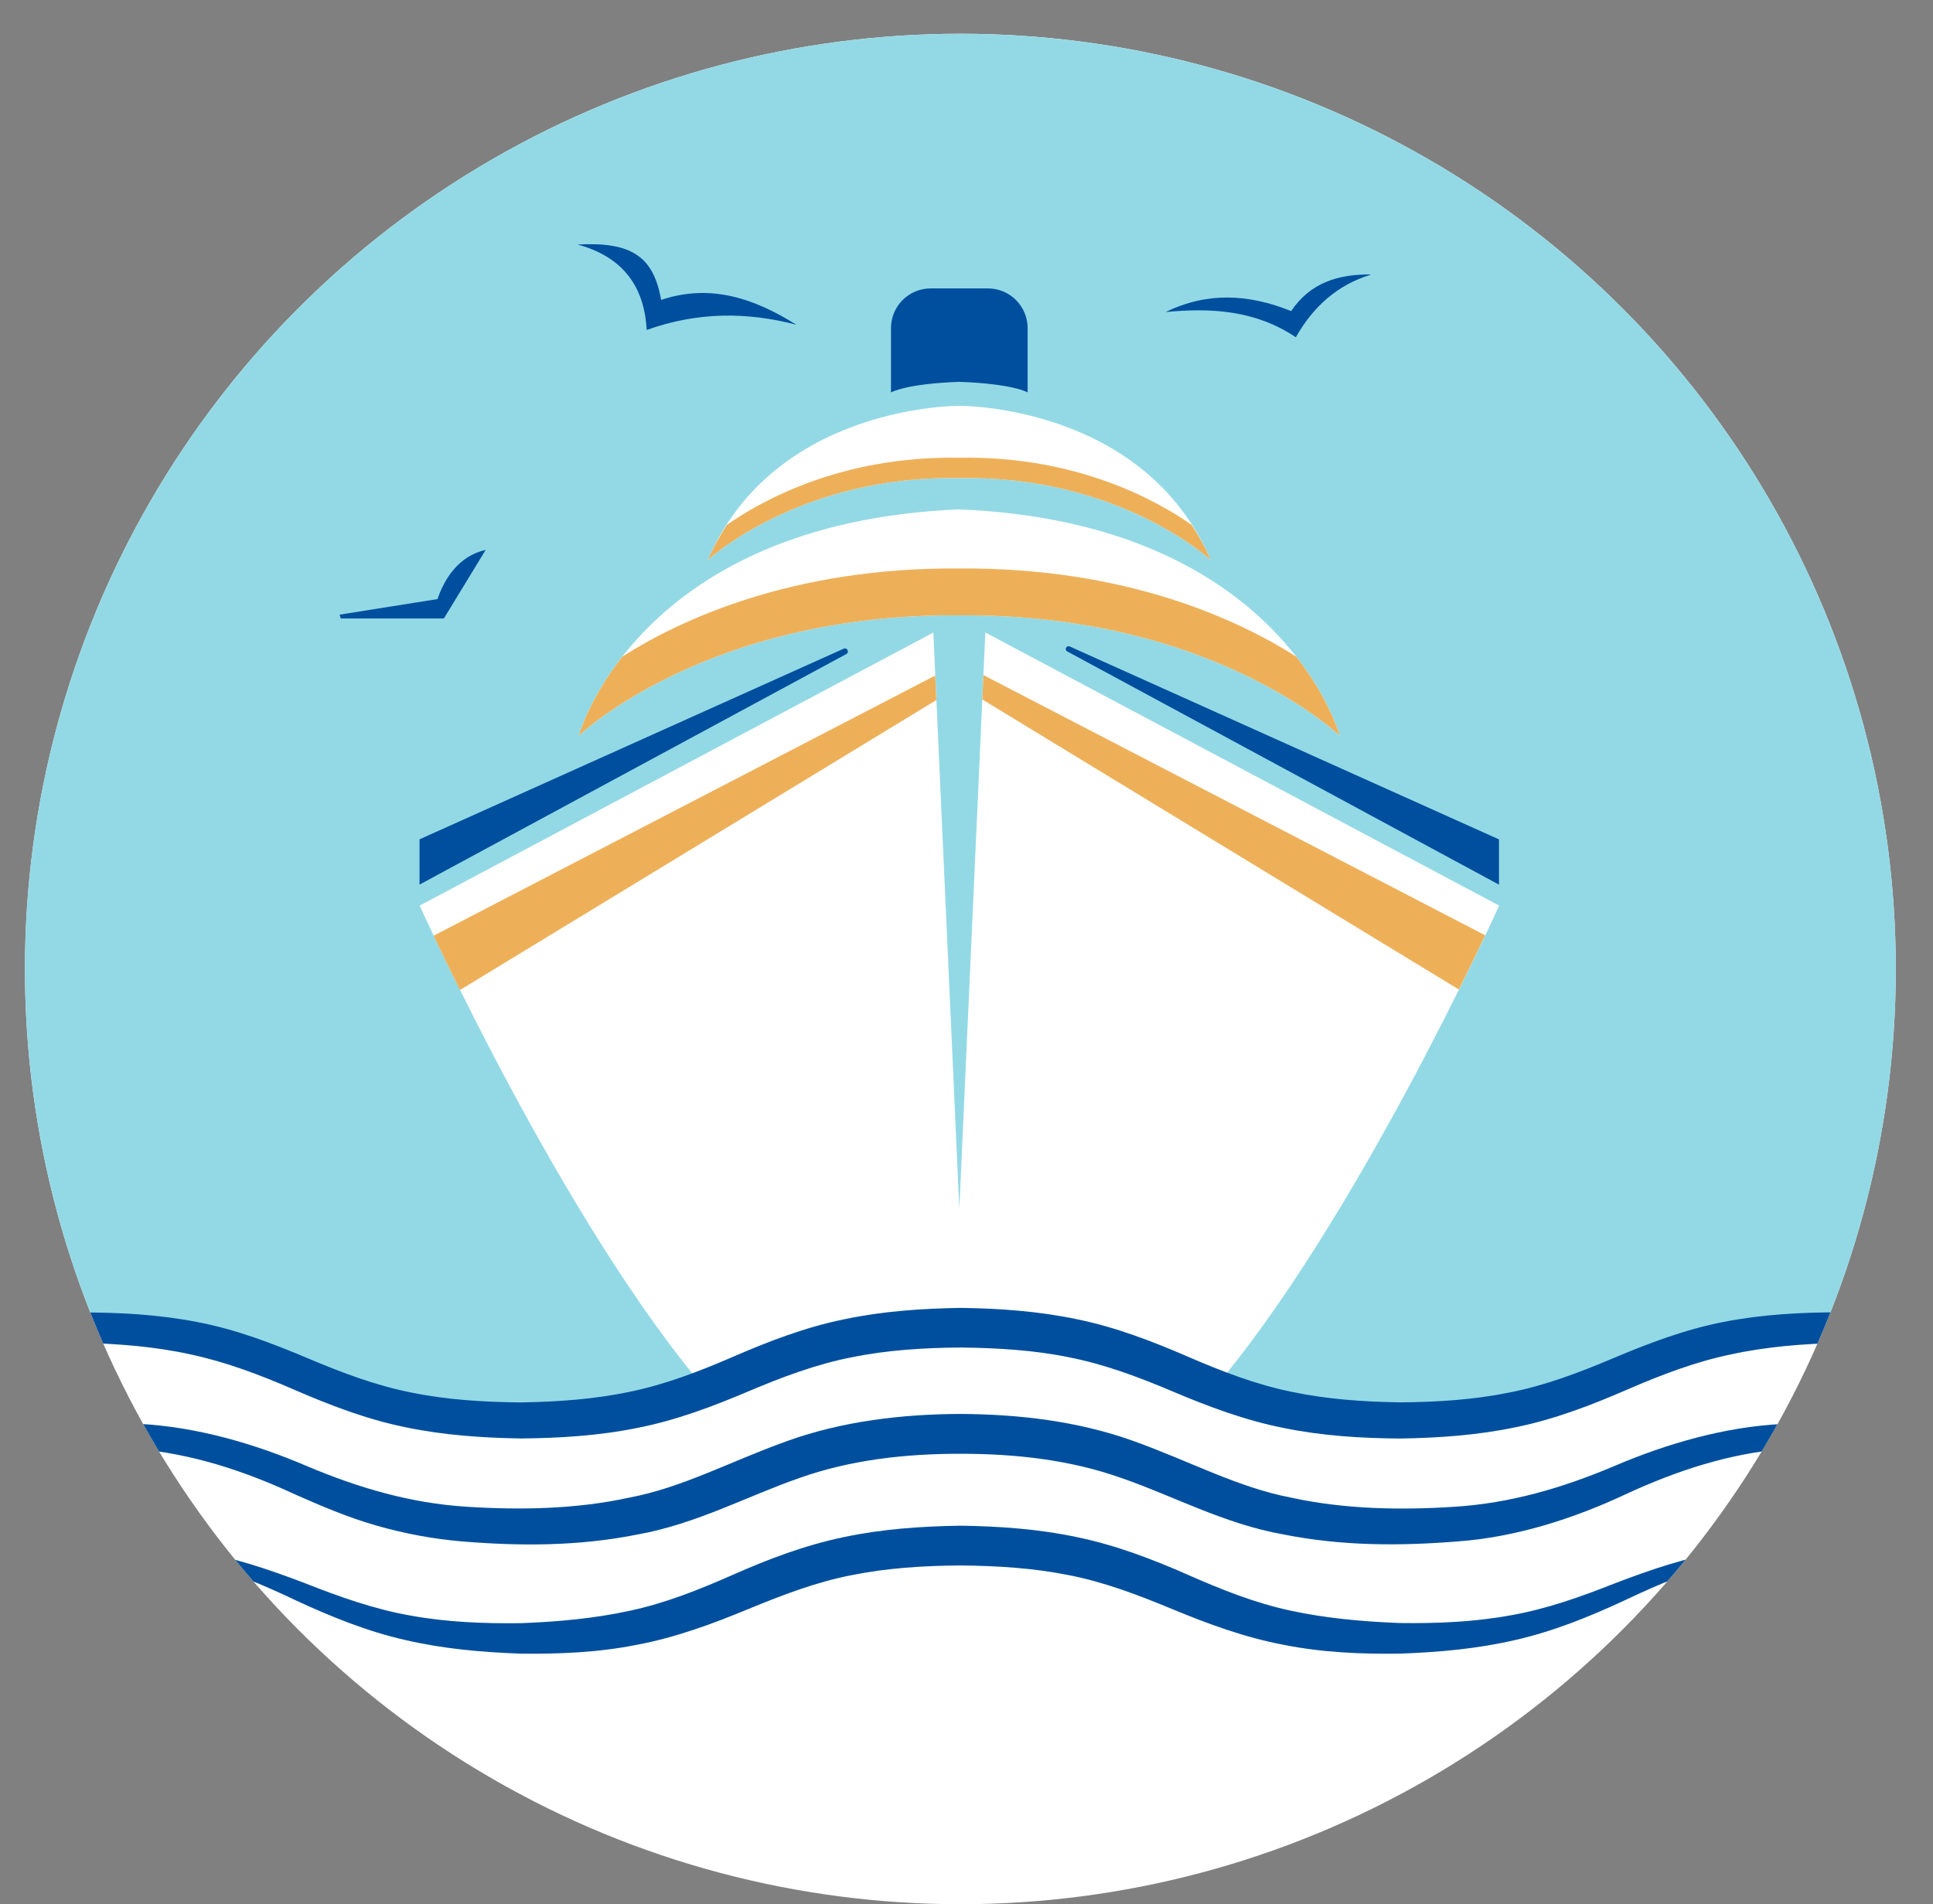
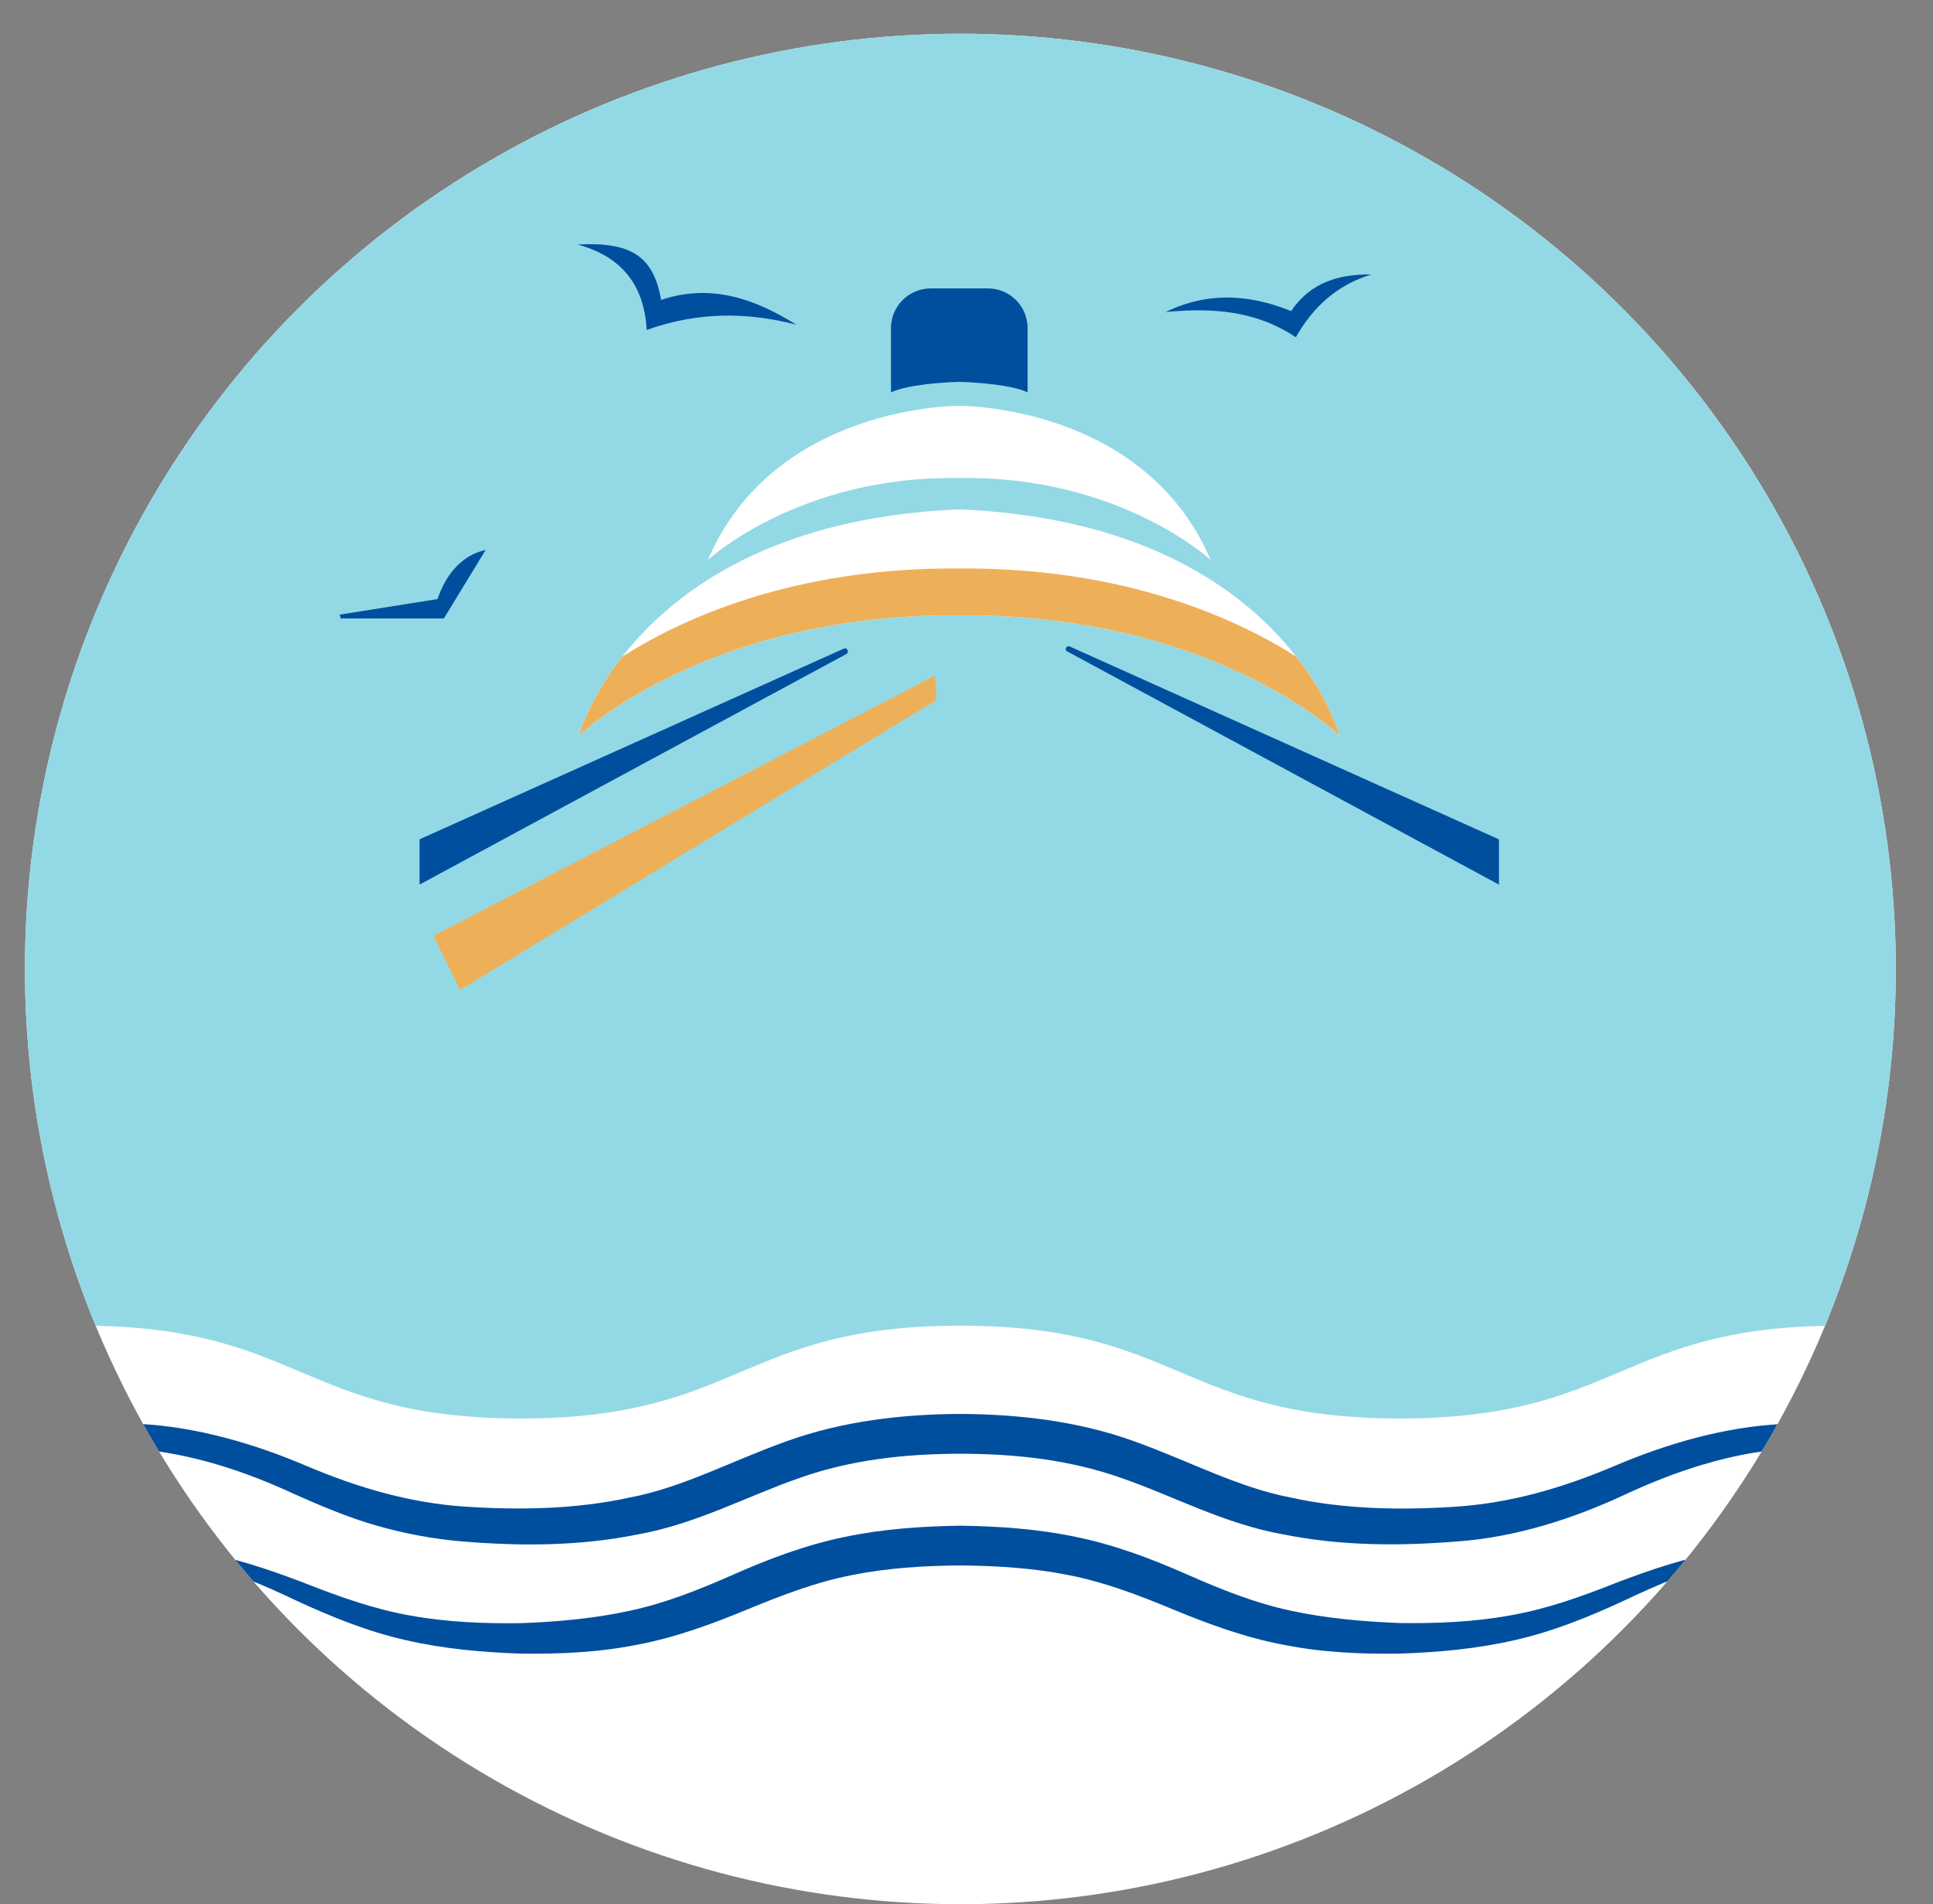
<svg xmlns="http://www.w3.org/2000/svg" id="Layer_1" viewBox="0 0 280.5 276.38">
  <rect x="0" y="0" width="280.5" height="276.38" fill="#808080" stroke="none" />
  <defs>
    <style>.cls-1{clip-path:url(#clippath);}.cls-2{fill:#93d9e5;}.cls-2,.cls-3,.cls-4,.cls-5{stroke-width:0px;}.cls-3{fill:#004f9e;}.cls-6,.cls-5{fill:#fff;}.cls-4{fill:#edb059;}</style>
    <clipPath id="clippath">
      <circle class="cls-5" cx="139.36" cy="140.64" r="135.74" />
    </clipPath>
  </defs>
  <circle class="cls-6" cx="139.36" cy="140.64" r="135.74" />
  <g class="cls-1">
    <path class="cls-2" d="M11.77,192.41c31.9,0,31.9,13.47,63.79,13.47s31.9-13.47,63.79-13.47,31.9,13.47,63.79,13.47,31.9-13.47,63.79-13.47c1.2,0,2.35.03,3.47.06,6.48-16.14,10.09-33.76,10.09-52.22C280.5,62.79,217.71,0,140.25,0S0,62.79,0,140.25c0,18.45,3.6,36.05,10.07,52.18.56,0,1.12-.02,1.7-.02Z" />
    <path class="cls-3" d="M198.96,39.85c-4.87,1.49-8.38,4.62-10.92,9.1-5.89-3.94-12.29-4.29-18.89-3.66,6.01-2.94,12.04-2.63,18.21-.14,2.78-4.13,6.87-5.38,11.61-5.31Z" />
    <path class="cls-3" d="M93.84,47.89c-.36-6.69-3.8-10.7-10.02-12.4,7.79-.42,11,1.71,12.12,8.04,7.16-2.41,13.53-.21,19.62,3.6-7.21-1.88-14.35-1.87-21.72.76Z" />
    <path class="cls-3" d="M49.28,89.21c4.51-.72,9.02-1.43,14.21-2.26,1.01-3.02,3.13-6.28,6.99-7.14-1.91,3.14-3.98,6.53-6.07,9.96h-14.96c-.06-.19-.12-.38-.17-.57Z" />
    <path class="cls-3" d="M154.87,94.55l62.65,33.85v-6.57l-62.29-28c-.48-.21-.82.48-.36.73Z" />
-     <path class="cls-5" d="M142.98,91.81l-3.77,83.66-3.77-83.66-74.54,39.63s20.92,46.45,42.07,70.9c9.71-3.84,17.43-8.53,36.25-8.53s26.54,4.69,36.25,8.53c21.15-24.45,42.07-70.9,42.07-70.9l-74.54-39.63Z" />
    <path class="cls-5" d="M139.2,69.39c23.21-.42,36.48,11.88,36.48,11.88-9.68-22.59-36.48-22.37-36.48-22.37,0,0-26.8-.22-36.48,22.37,0,0,13.27-12.3,36.48-11.88Z" />
-     <path class="cls-4" d="M139.2,66.44c-17.06-.31-28.72,6.24-33.72,9.74-1.01,1.57-1.96,3.23-2.76,5.09,0,0,13.27-12.3,36.48-11.88,23.21-.42,36.48,11.88,36.48,11.88-.8-1.87-1.75-3.52-2.76-5.09-5-3.5-16.66-10.05-33.72-9.74Z" />
    <path class="cls-3" d="M122.43,94.15l-61.55,27.67v6.57l61.93-33.46c.49-.27.13-1.01-.39-.78Z" />
    <path class="cls-5" d="M194.41,106.78s-8.37-30.89-55.21-32.85c-46.84,1.96-55.21,32.85-55.21,32.85,0,0,18.44-17.75,55.21-17.47,36.77-.28,55.21,17.47,55.21,17.47Z" />
    <path class="cls-4" d="M139.2,82.51c-24.39-.19-40.66,7.55-48.89,12.79-4.9,6.27-6.32,11.48-6.32,11.48,0,0,18.44-17.75,55.21-17.47,36.77-.28,55.21,17.47,55.21,17.47,0,0-1.42-5.21-6.32-11.48-8.23-5.24-24.5-12.97-48.89-12.79Z" />
    <path class="cls-3" d="M149.12,56.96v-9.33c0-3.19-2.58-5.77-5.77-5.77h-8.29c-3.19,0-5.77,2.58-5.77,5.77v9.33s2.08-1.26,9.92-1.54c7.84.28,9.92,1.54,9.92,1.54Z" />
    <path class="cls-4" d="M135.71,98.05l-72.79,37.76c.97,2.05,2.27,4.74,3.83,7.88l69.12-42.08-.16-3.56Z" />
-     <path class="cls-4" d="M142.7,97.97l-.16,3.55,69.16,42.1c1.56-3.15,2.86-5.84,3.82-7.87l-72.82-37.77Z" />
    <path class="cls-3" d="M330.74,221.57c-8.19.29-16.58-.38-24.5-3.01-7.92-2.56-15.27-6.32-23.25-7.54-7.88-1.49-16.1-1.46-24.1-.73-8.06.7-15.56,3.15-22.99,6.59-7.44,3.49-15.88,6.23-24.33,6.84-8.42.68-16.87.68-25.32-1.01-8.55-1.5-16.2-5.68-23.58-8.21-7.43-2.63-15.31-3.5-23.32-3.5-8.01,0-15.9.88-23.32,3.51-7.37,2.54-15.03,6.71-23.58,8.22-8.45,1.69-16.91,1.69-25.32,1-4.22-.35-8.45-1.14-12.55-2.32-4.11-1.18-8.03-2.85-11.78-4.52-7.43-3.44-14.92-5.89-22.98-6.59-7.99-.73-16.21-.76-24.09.73-7.98,1.22-15.32,4.98-23.25,7.54-7.92,2.63-16.31,3.3-24.5,3,8.21-.33,16.4-1.53,24-4.45,7.56-2.87,14.86-7.12,23.17-8.87,8.23-1.87,16.63-2.07,24.99-1.59,8.39.42,16.82,2.89,24.39,6.13,7.55,3.19,15.05,5.37,23.05,5.89,7.93.52,16.1.36,23.76-1.32,7.74-1.46,14.73-5.29,22.84-8.19,8.09-2.92,16.79-3.92,25.18-3.95,8.39.04,17.09,1.03,25.17,3.95,8.1,2.9,15.1,6.73,22.84,8.2,7.66,1.68,15.83,1.84,23.77,1.32,8-.52,15.5-2.69,23.05-5.88,7.57-3.24,16.01-5.71,24.39-6.13,8.36-.48,16.77-.28,24.99,1.59,8.31,1.74,15.61,5.99,23.17,8.86,7.6,2.92,15.79,4.12,24,4.45Z" />
    <path class="cls-3" d="M11.77,224.33c5.48-.25,11.02-.15,16.49.79,5.48.88,10.83,2.69,15.95,4.65,5.09,2.01,10.13,3.8,15.38,4.72,5.24.95,10.6,1.17,15.97,1.1,5.37-.2,10.68-.68,15.82-1.8,5.15-1.1,10.01-3.03,15.01-5.24,5.01-2.22,10.44-4.29,16.05-5.45,5.61-1.19,11.29-1.57,16.91-1.66,5.62.08,11.3.47,16.91,1.66,5.61,1.15,11.04,3.23,16.05,5.44,5,2.21,9.86,4.14,15.01,5.24,5.14,1.11,10.46,1.58,15.82,1.79,5.36.07,10.73-.15,15.96-1.1,5.25-.91,10.29-2.7,15.38-4.72,5.12-1.96,10.47-3.77,15.96-4.64,5.48-.94,11.02-1.03,16.49-.79-5.48.38-10.92,1-16.18,2.29-5.28,1.28-10.23,3.4-15.17,5.75-4.97,2.3-10.23,4.44-15.74,5.68-5.5,1.28-11.12,1.77-16.71,1.97-5.59.08-11.25-.16-16.85-1.28-5.61-1.05-11.05-3.06-16.11-5.16-5.05-2.09-9.92-3.95-15.07-4.95-5.13-1.04-10.43-1.36-15.76-1.41-5.33.04-10.63.37-15.76,1.41-5.15,1-10.02,2.87-15.07,4.95-5.06,2.1-10.5,4.11-16.11,5.16-5.6,1.12-11.26,1.35-16.85,1.28-5.59-.2-11.21-.69-16.71-1.97-5.51-1.24-10.77-3.38-15.74-5.68-4.94-2.35-9.89-4.47-15.17-5.75-5.26-1.29-10.71-1.91-16.18-2.28Z" />
-     <path class="cls-3" d="M-115.81,192.71c5.48-.08,10.99.13,16.42,1.11,5.44.97,10.69,2.87,15.77,4.92,5.07,2.06,10.18,3.88,15.49,4.84,5.3.99,10.71,1.23,16.12,1.19,5.4-.16,10.79-.56,16.01-1.71,5.23-1.12,10.18-3.08,15.18-5.29,5.01-2.22,10.32-4.32,15.86-5.5,5.53-1.22,11.16-1.64,16.75-1.78,5.59,0,11.24.3,16.83,1.39,5.6,1.06,10.99,3.13,16.04,5.26,5.04,2.13,9.94,3.98,15.11,4.99,5.15,1.05,10.47,1.37,15.81,1.42,5.34-.09,10.66-.46,15.79-1.54,5.15-1.06,10.02-2.93,15.04-5.1,5.03-2.18,10.44-4.28,16.06-5.42,5.61-1.19,11.29-1.57,16.91-1.66,5.62.07,11.3.47,16.91,1.65,5.62,1.14,11.03,3.24,16.06,5.42,5.02,2.17,9.89,4.05,15.04,5.1,5.13,1.09,10.44,1.46,15.79,1.54,5.34-.04,10.66-.37,15.81-1.42,5.17-1.01,10.07-2.86,15.11-4.99,5.05-2.13,10.44-4.19,16.04-5.27,5.59-1.09,11.24-1.39,16.83-1.39,5.59.13,11.22.56,16.75,1.78,5.54,1.18,10.85,3.28,15.86,5.5,5,2.21,9.95,4.17,15.18,5.29,5.21,1.16,10.6,1.56,16.01,1.71,5.4.04,10.82-.2,16.11-1.19,5.31-.95,10.41-2.78,15.48-4.84,5.08-2.06,10.33-3.95,15.77-4.92,5.44-.98,10.95-1.19,16.43-1.11-5.48.21-10.95.71-16.25,1.96-5.32,1.19-10.37,3.22-15.35,5.48-4.99,2.25-10.18,4.36-15.64,5.56-5.44,1.24-11.01,1.71-16.56,1.88-5.55.02-11.14-.29-16.67-1.36-5.53-1.04-10.88-3.01-15.94-5.11-5.06-2.09-10.04-3.92-15.26-4.9-5.21-1.01-10.56-1.3-15.92-1.29-5.36.13-10.7.55-15.84,1.68-5.17,1.08-10.06,2.95-15.08,5.13-5.03,2.18-10.42,4.27-16.01,5.41-5.59,1.18-11.25,1.57-16.86,1.66-5.61-.04-11.28-.38-16.89-1.53-5.61-1.1-11.04-3.15-16.09-5.29-5.04-2.13-9.92-3.96-15.06-4.97-5.13-1.05-10.43-1.36-15.76-1.42-5.33.04-10.63.37-15.76,1.41-5.15,1.01-10.03,2.84-15.06,4.97-5.05,2.14-10.47,4.2-16.08,5.29-5.61,1.14-11.28,1.48-16.88,1.53-5.61-.09-11.27-.47-16.86-1.65-5.59-1.14-10.98-3.23-16.01-5.41-5.02-2.18-9.92-4.04-15.08-5.14-5.15-1.14-10.48-1.55-15.85-1.68-5.36,0-10.72.28-15.93,1.3-5.22.98-10.21,2.81-15.26,4.9-5.06,2.1-10.41,4.07-15.94,5.11-5.52,1.07-11.12,1.39-16.67,1.36-5.55-.17-11.12-.64-16.56-1.88-5.45-1.2-10.65-3.31-15.64-5.56-4.99-2.25-10.03-4.29-15.35-5.48-5.3-1.25-10.77-1.75-16.25-1.96Z" />
  </g>
</svg>